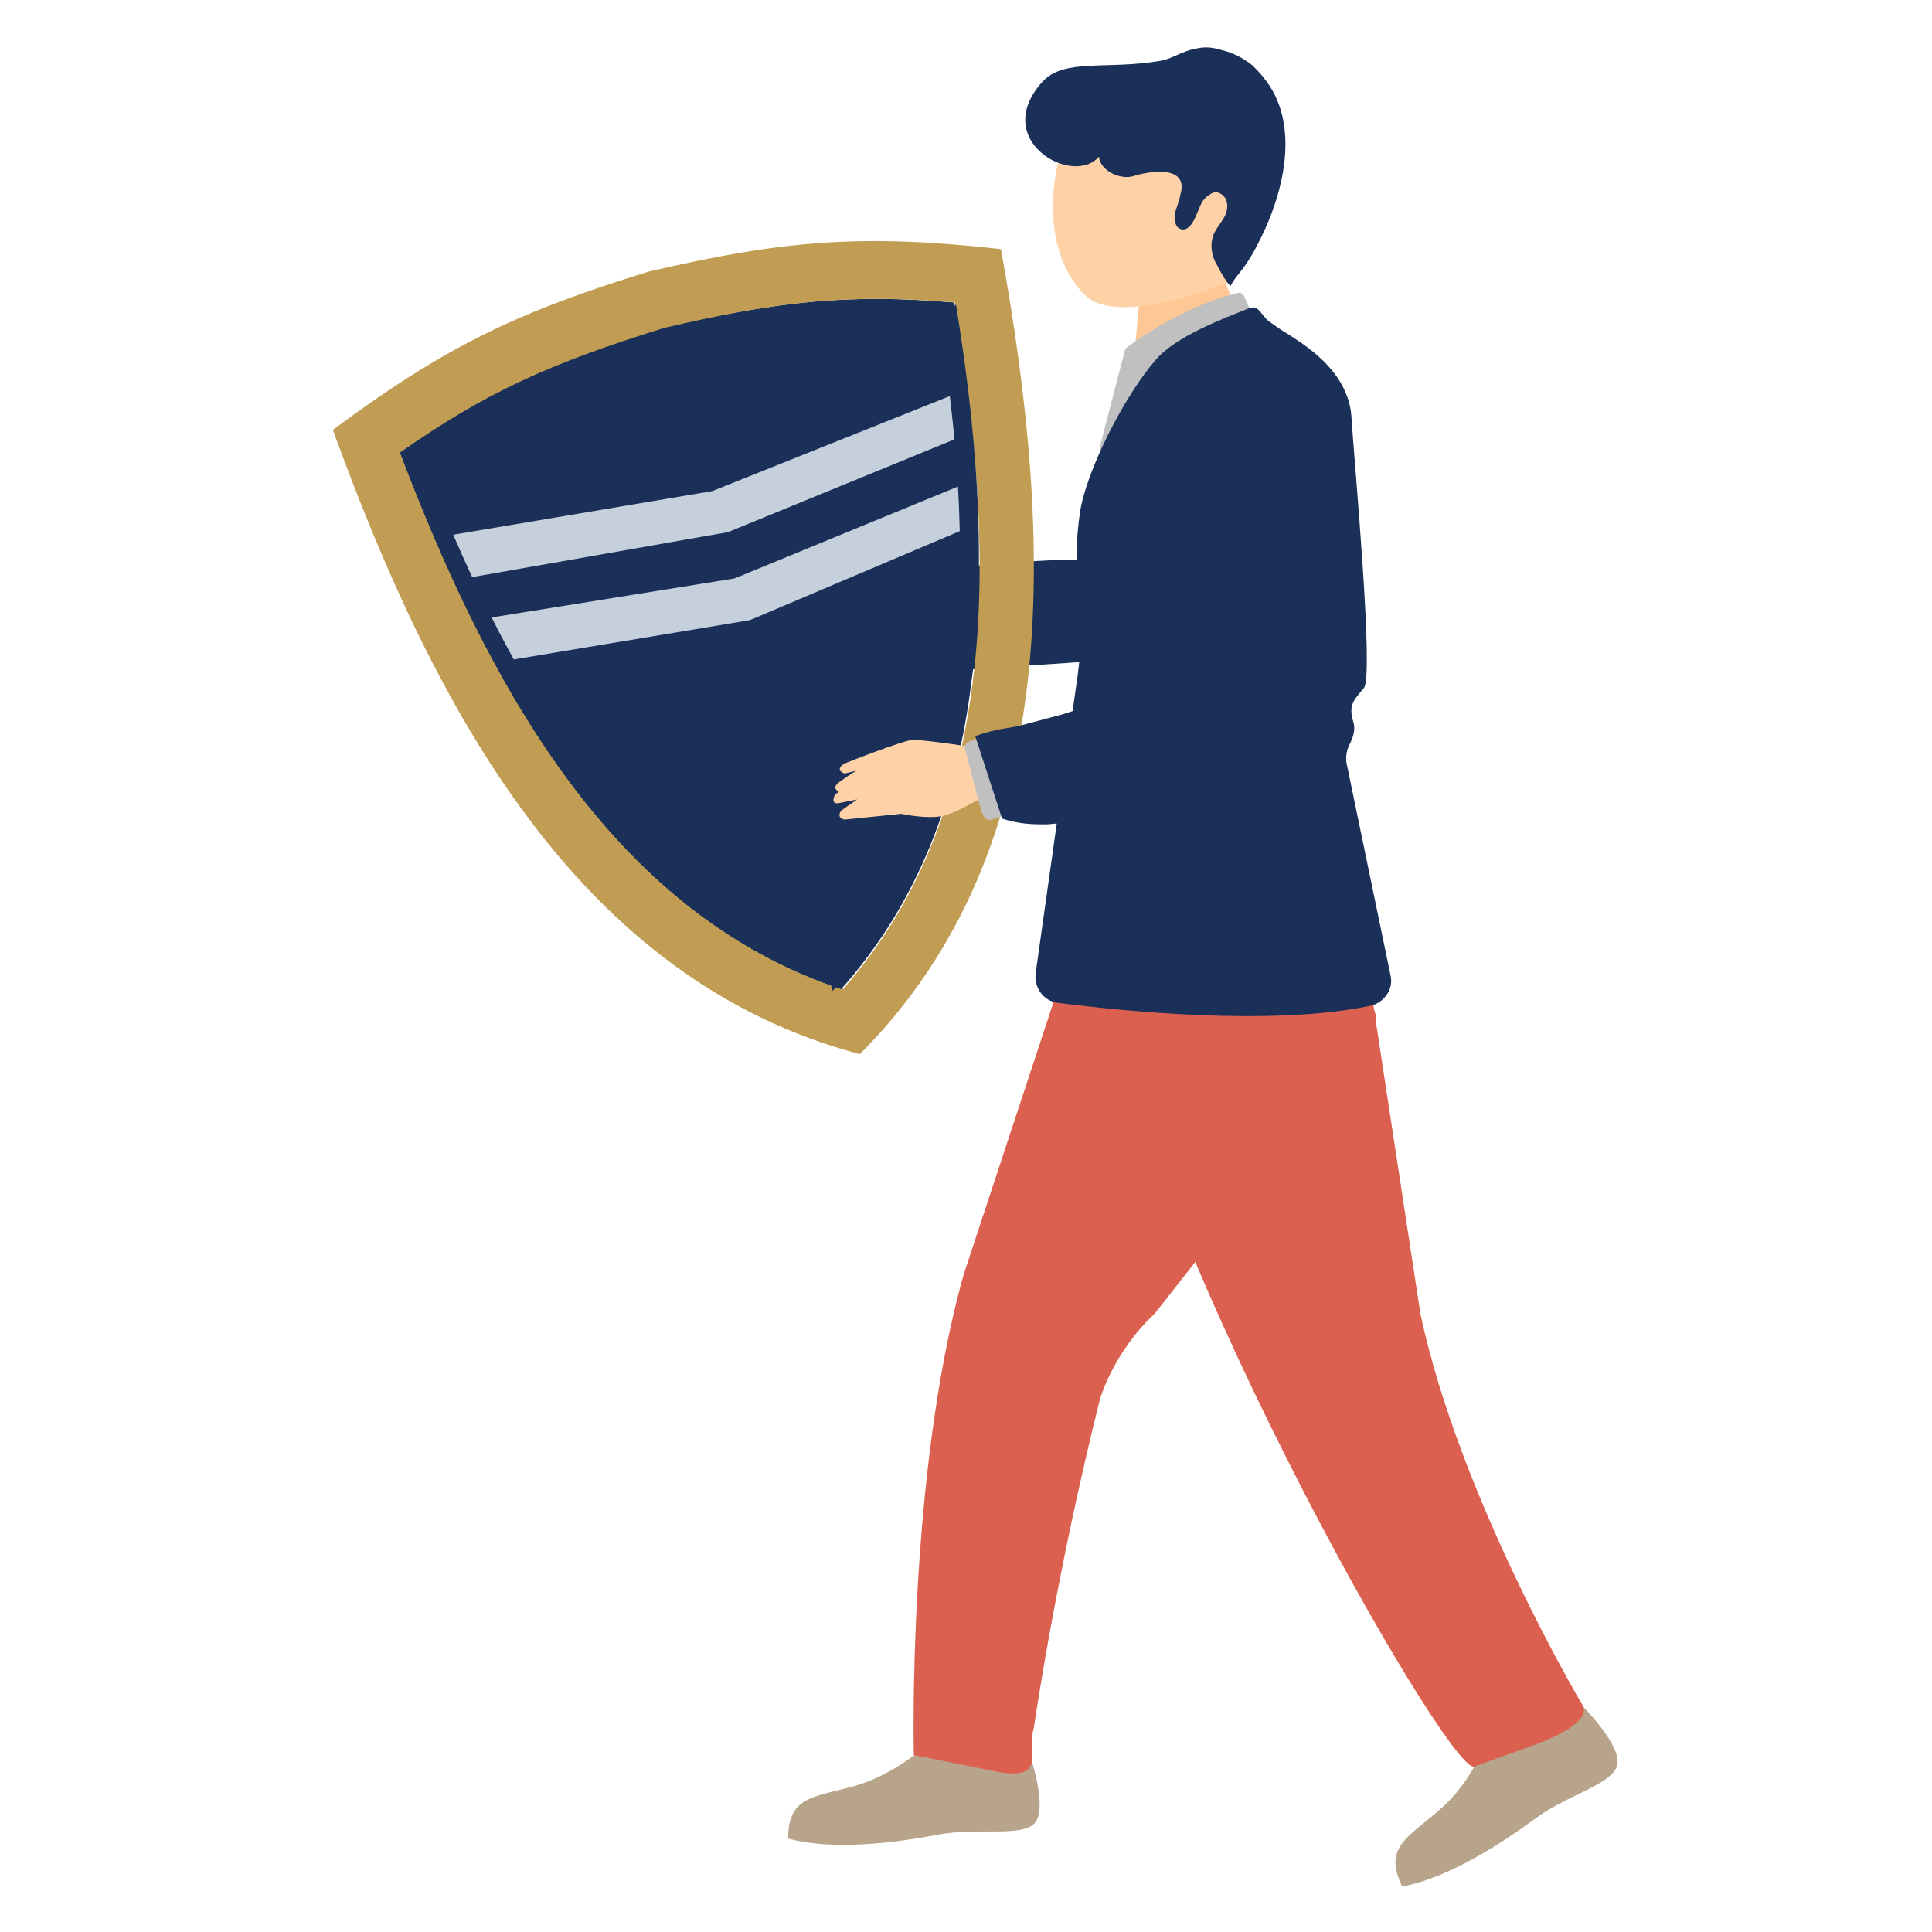
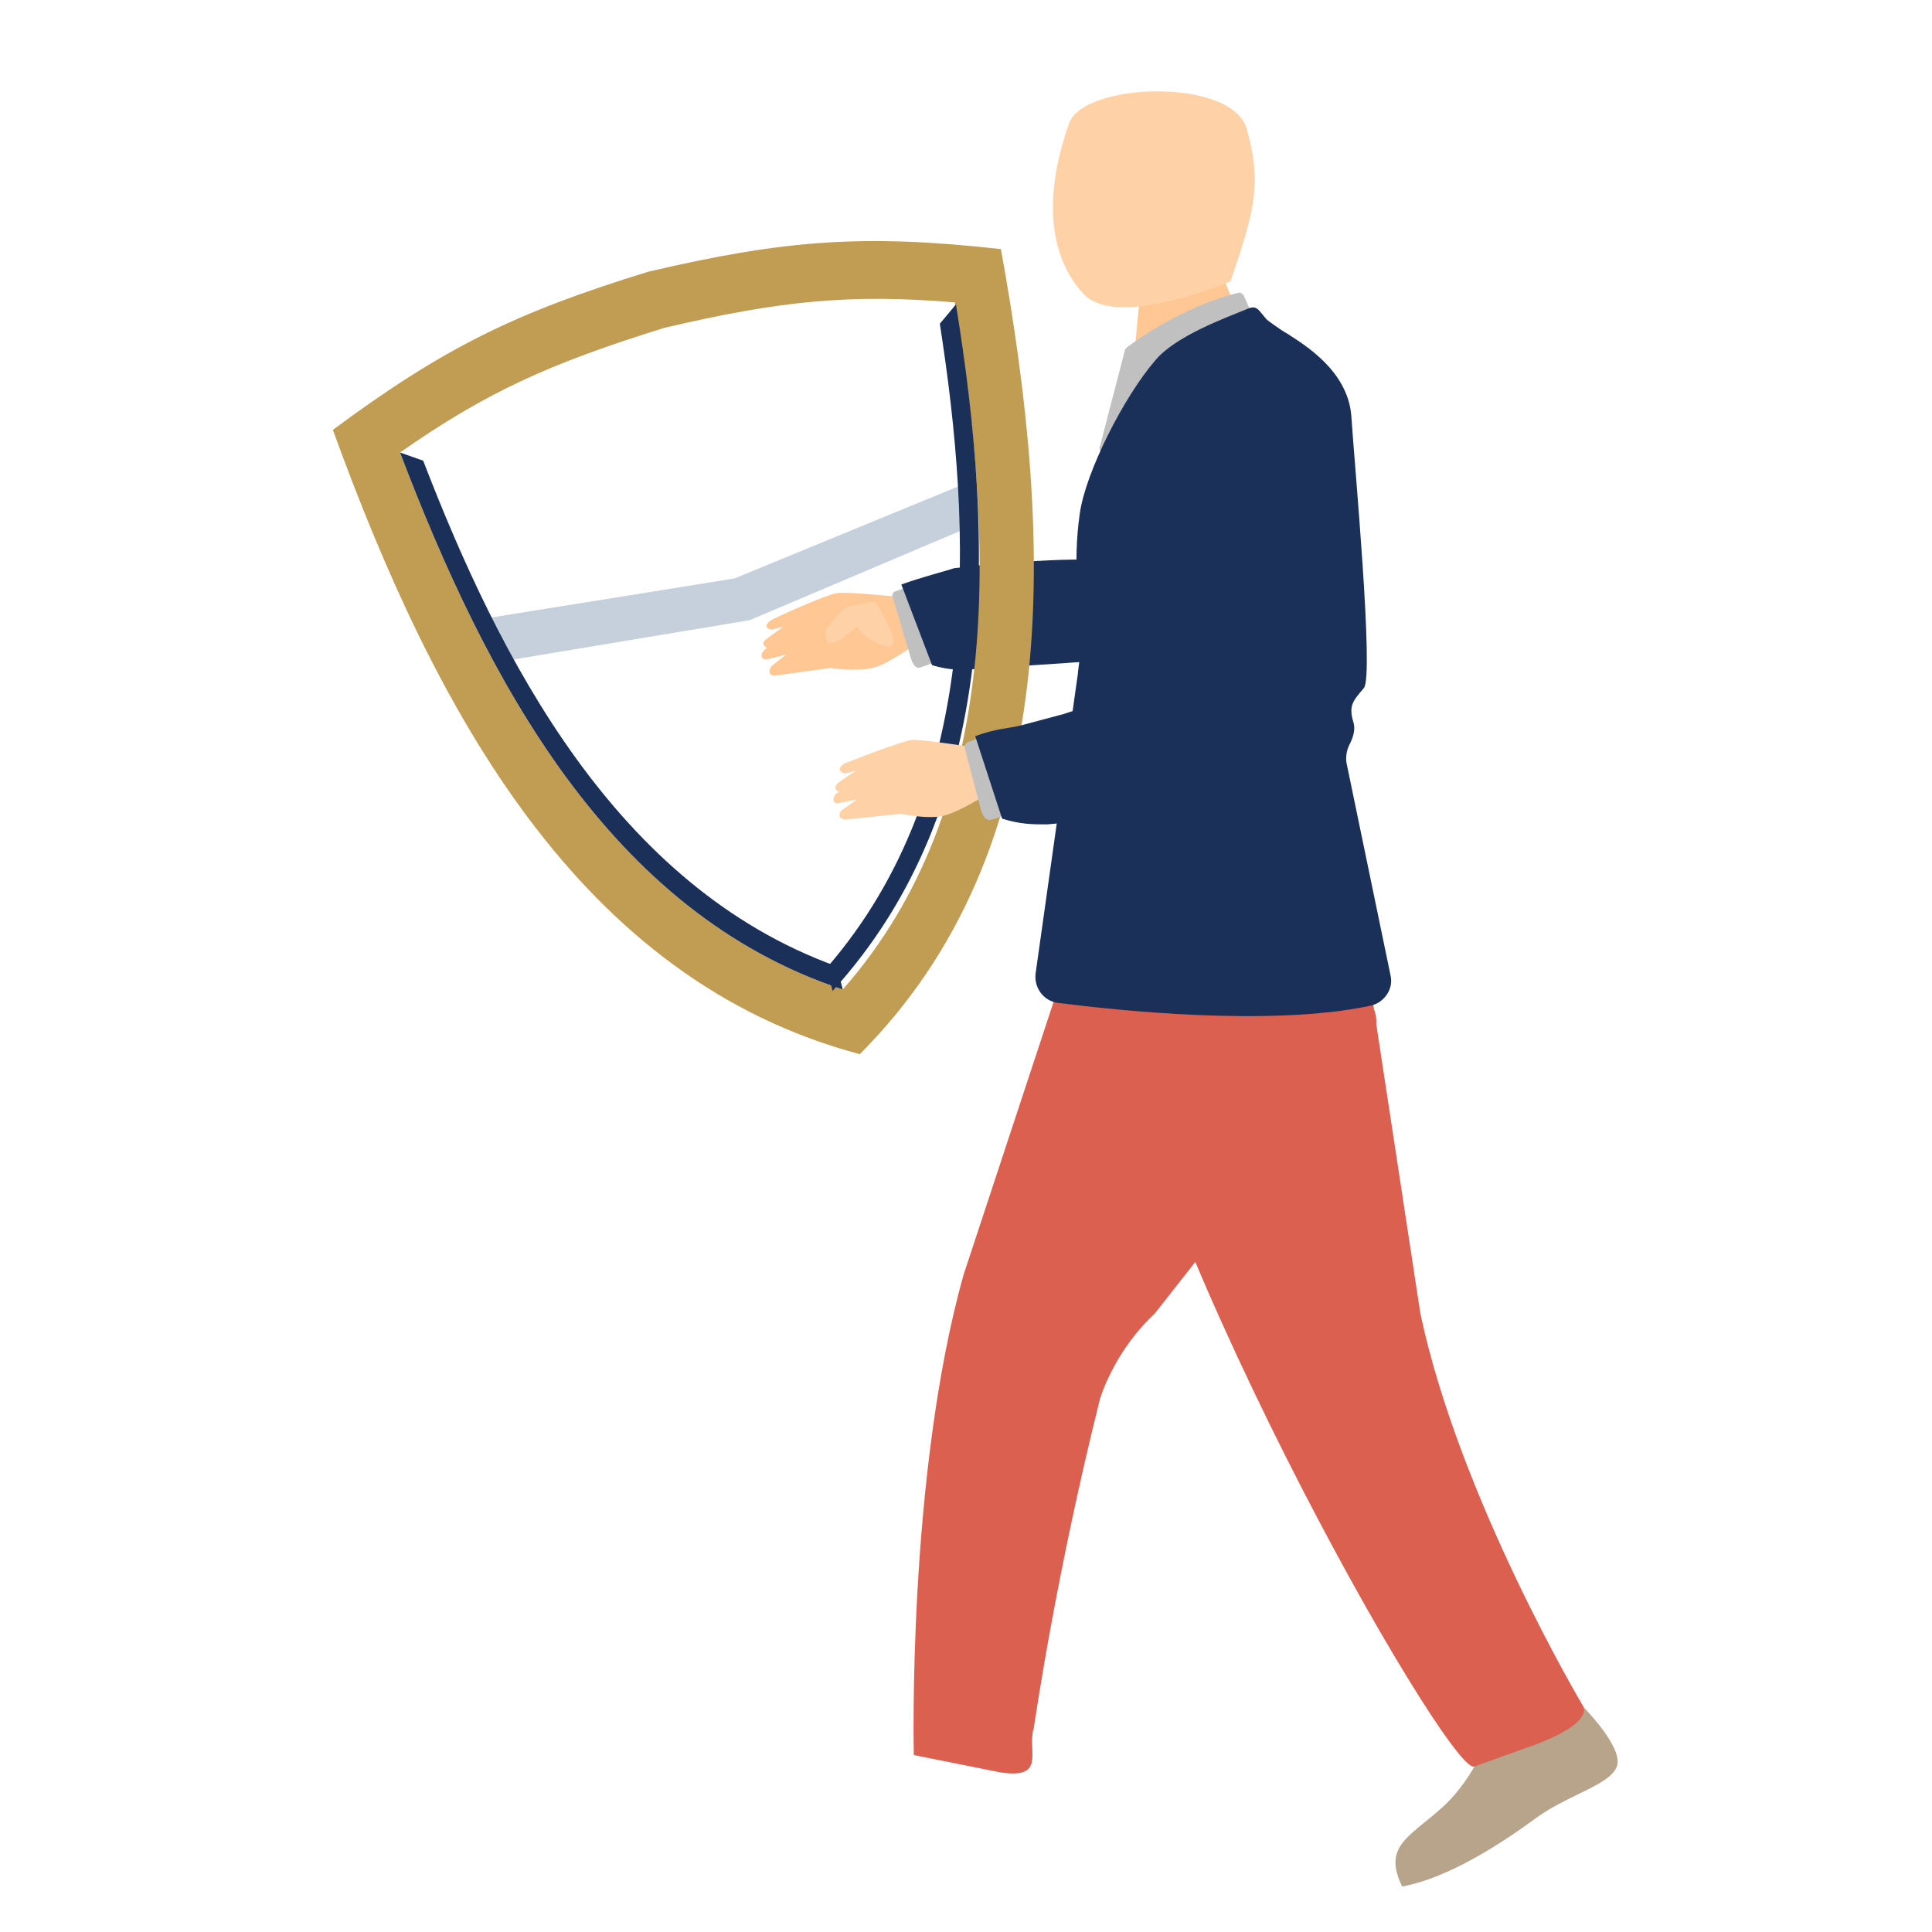
<svg xmlns="http://www.w3.org/2000/svg" width="1008" height="1008" viewBox="0 0 1008 1008" fill="none">
  <path d="M474.269 311.974C474.269 311.974 441.731 308.47 436.725 309.471C431.719 309.972 403.686 322.486 401.683 323.988C397.178 327.993 402.685 328.493 402.685 328.493L408.692 326.992C408.692 326.992 399.681 333.499 399.181 334C396.678 336.503 400.182 338.005 400.182 338.005C400.182 338.005 397.679 340.007 397.679 340.508C396.177 344.512 400.182 344.012 400.182 344.012L410.194 341.509C410.194 341.509 402.184 347.516 402.184 348.016C399.681 352.522 404.186 352.522 404.186 352.522L433.221 348.517C433.221 348.517 446.737 350.519 455.247 348.517C463.757 346.515 478.274 335.502 478.274 335.502L474.269 311.974Z" fill="#FFC793" />
  <path d="M480.772 305.969C479.771 303.966 471.261 306.97 467.256 308.471C465.754 308.972 465.254 310.474 465.754 311.475L475.265 343.513C476.267 346.516 477.768 349.52 480.772 348.018C480.772 348.018 489.782 345.515 488.781 343.012L480.772 305.969Z" fill="#C0C0C0" />
  <path d="M456.75 313.979C456.75 313.979 442.734 315.981 441.232 316.982C439.73 317.983 430.719 327.495 430.719 329.497C430.719 331.499 429.718 337.006 436.226 335.003C437.728 334.503 447.239 326.994 447.239 326.994C447.239 326.994 452.745 335.504 462.757 337.006C472.769 339.008 456.75 313.979 456.75 313.979Z" fill="#FFD1A7" />
  <path d="M515.814 294.453L497.792 296.455C491.785 298.457 481.273 300.96 470.26 304.965L486.279 347.015C495.79 350.018 502.798 349.518 509.806 349.017L599.412 343.01C656.98 325.99 618.935 323.988 619.436 319.482L582.893 298.457C582.893 290.949 566.874 290.448 515.814 294.453Z" fill="#1A3059" />
  <path d="M775.624 908.679C775.624 908.679 767.614 930.205 751.095 944.221C734.575 958.738 721.56 963.744 731.572 984.268C756.101 979.763 784.134 961.241 801.154 948.726C818.174 936.212 840.701 931.206 843.704 921.194C846.708 911.182 825.683 890.157 825.683 890.157L775.624 908.679Z" fill="#B7A48B" />
  <path d="M653.983 183.823L590.908 194.335L594.412 157.792L638.464 145.277L653.983 183.823Z" fill="#FFC793" />
-   <path d="M483.779 910.181C483.779 910.181 467.26 925.699 446.235 931.706C425.21 937.713 411.193 936.712 411.193 959.239C435.222 965.746 468.261 961.241 489.286 957.236C510.31 953.231 532.837 958.738 539.845 951.229C546.854 943.22 537.342 915.687 537.342 915.687L483.779 910.181Z" fill="#B7A48B" />
-   <path fill-rule="evenodd" clip-rule="evenodd" d="M497.892 157.836C503.126 189.153 507.073 221.408 509.082 253.241C509.783 265.574 510.052 277.406 510.467 289.812C510.365 298.992 510.476 307.812 510.088 317.066C509.716 329.977 508.698 342.748 506.821 355.737C499.63 414.937 479.585 470.394 438.77 516.191C317.024 475.505 253.152 355.379 207.788 236.031C252.327 204.847 285.32 189.422 345.623 171.004C407.594 156.739 443.939 153.275 497.892 157.836Z" fill="#1A3059" />
  <path fill-rule="evenodd" clip-rule="evenodd" d="M448.604 549.997C301.979 511.073 226.828 370.631 173.668 224.28C231.422 181.49 268.561 163.177 338.461 141.703C409.315 125.174 450.61 121.975 522.221 129.97C549.952 283.106 555.765 442.437 448.604 549.997ZM346.554 171.071C286.324 189.776 253.259 204.915 208.72 236.098C254.011 355.16 318.101 476.145 439.701 516.259C524.181 420.276 518.972 283.677 498.178 157.762C443.939 153.275 407.593 156.738 346.554 171.071Z" fill="#C19D53" />
-   <path fill-rule="evenodd" clip-rule="evenodd" d="M236.992 302.74L230.578 279.963L371.611 256.231L503.978 203.277L506.089 225.931L379.812 277.637L236.992 302.74Z" fill="#C6D0DC" />
  <path fill-rule="evenodd" clip-rule="evenodd" d="M260.064 345.381L253.649 322.603L383.221 301.792L504.199 252.045L506.597 274.626L391.209 323.558L260.064 345.381Z" fill="#C6D0DC" />
  <path fill-rule="evenodd" clip-rule="evenodd" d="M498.757 158.835L490.34 168.914C507.181 276.917 513.665 410.139 431.332 504.965L434.398 516.999C522.816 419.708 519.046 283.963 498.757 158.835Z" fill="#1A3059" />
  <path fill-rule="evenodd" clip-rule="evenodd" d="M220.786 240.347L208.719 236.099C254.01 355.161 318.1 476.146 439.7 516.259L436.633 504.224C321.05 462.577 260.41 343.154 220.786 240.347Z" fill="#1A3059" />
  <path d="M512.813 390.566C512.813 390.566 480.275 385.56 475.77 386.061C470.764 386.561 442.23 397.574 440.228 398.575C435.222 402.079 440.728 403.581 440.728 403.581L446.735 402.08C446.735 402.08 437.224 408.087 436.724 409.088C434.221 411.591 437.725 413.093 437.725 413.093C437.725 413.093 435.222 414.594 435.222 415.595C433.72 419.6 437.224 419.1 437.224 419.1L447.236 417.097C447.236 417.097 439.227 422.604 438.726 423.104C436.223 427.109 440.728 427.61 440.728 427.61L470.263 424.606C470.263 424.606 483.779 427.61 492.289 425.607C500.799 423.605 516.318 413.593 516.318 413.593L512.813 390.566Z" fill="#FFD1A7" />
  <path d="M518.815 385.061C517.814 382.558 509.304 385.562 505.299 387.063C503.797 387.564 503.297 389.066 503.297 390.067L511.807 422.605C512.808 425.609 514.31 428.612 517.313 427.611C517.313 427.611 526.324 425.609 525.323 422.605L518.815 385.061Z" fill="#C0C0C0" />
  <path d="M494.791 392.068C494.791 392.068 480.273 393.57 478.772 394.571C477.27 395.572 467.759 404.583 467.759 406.585C467.258 408.588 466.257 414.094 473.265 412.593C474.767 412.092 484.278 405.084 484.278 405.084C484.278 405.084 489.284 414.094 499.296 416.097C509.308 417.598 494.791 392.068 494.791 392.068Z" fill="#FFD1A7" />
  <path d="M573.881 232.882L586.896 182.823C586.896 182.322 587.396 181.822 587.897 181.321C592.402 177.817 617.432 159.796 645.966 152.787C646.967 152.287 648.469 153.288 648.969 154.289L655.977 170.308C656.478 171.309 655.977 172.811 655.477 173.312L577.885 235.886C575.883 237.387 572.879 235.385 573.881 232.882Z" fill="#C0C0C0" />
  <path d="M554.863 372.545L532.336 378.552C526.329 380.054 519.822 380.054 508.809 384.058L522.825 427.109C532.336 430.113 538.844 430.113 546.353 430.113L557.366 429.112C561.871 428.11 565.375 424.106 565.876 419.6L585.399 370.542C585.9 362.533 562.372 370.042 554.863 372.545Z" fill="#1A3059" />
  <path d="M549.86 522.224L502.804 664.892C473.269 769.516 476.773 915.688 476.773 915.688L521.827 924.699C544.854 928.203 536.844 915.188 538.847 903.674C538.847 903.174 539.347 902.172 539.347 901.672C540.849 892.161 551.361 820.075 573.888 729.969C573.888 729.969 580.896 705.44 602.422 685.416L714.554 542.748C718.058 538.243 719.06 532.235 717.057 527.23C712.552 514.715 702.039 500.698 690.526 500.698H578.393C564.877 500.698 553.364 509.709 549.86 522.224Z" fill="#DB604F" />
  <path d="M769.114 921.696L801.152 910.183C833.19 898.168 825.681 889.658 825.681 889.658C825.681 889.658 761.605 782.031 741.081 685.417L716.051 521.223C714.049 507.207 701.534 496.694 687.017 496.694H574.885C585.397 627.349 755.098 925.701 769.114 921.696Z" fill="#DB604F" />
  <path d="M660.985 166.806C656.479 161.8 655.979 158.796 650.472 161.299C639.459 165.804 613.428 175.316 602.916 187.83C586.396 206.853 566.373 246.4 563.369 267.925C559.365 295.458 563.369 318.985 564.871 327.996C565.372 329.498 562.368 350.022 562.368 351.524L540.342 507.708C539.341 515.217 544.347 522.225 551.856 523.226C583.393 527.231 662.987 535.741 715.048 524.728C722.057 523.226 727.063 516.218 725.561 509.21L702.534 398.079C702.033 395.075 702.534 391.571 704.035 388.567C705.537 385.564 707.54 381.059 706.038 376.553C703.535 368.043 706.038 365.54 711.544 359.033C717.051 353.025 706.538 240.893 705.037 216.865C703.034 192.836 679.506 179.32 671.998 174.314C667.492 171.812 660.985 166.806 660.985 166.806Z" fill="#1A3059" />
  <path d="M566.879 154.79C564.376 152.287 535.342 127.257 557.868 64.183C565.377 43.158 642.468 40.154 650.478 67.186C657.986 94.719 655.483 107.734 641.967 146.78C641.967 146.78 585.901 170.809 566.879 154.79Z" fill="#FFD1A7" />
-   <path d="M658.989 40.154C657.488 38.152 655.485 36.15 653.483 34.147C648.477 30.143 643.471 27.64 637.464 26.138C632.458 24.636 628.453 24.136 622.947 25.637C616.94 26.638 611.433 30.643 605.927 31.644C577.393 36.65 555.367 30.143 543.854 42.657C516.321 73.193 559.872 97.722 573.388 81.703C573.889 89.212 584.902 94.218 591.91 91.715C596.416 90.213 620.444 84.707 615.939 101.227C615.438 104.23 614.437 106.733 613.436 109.737C612.434 113.241 612.434 119.748 617.44 119.748C623.447 119.248 624.949 107.234 628.453 103.729C629.955 102.228 631.958 100.726 633.96 100.225C635.962 100.225 638.465 101.727 639.466 103.729C640.468 105.732 640.468 108.235 639.967 110.237C638.465 115.744 633.459 119.248 632.458 124.754C631.457 129.26 632.458 134.266 634.961 138.27C636.463 141.274 639.466 146.78 641.969 149.283C644.973 143.276 648.978 141.274 655.485 128.759C669.502 102.728 679.514 64.683 658.989 40.154Z" fill="#1A3059" />
  <path d="M642.969 188.831L581.396 275.934" stroke="#1A3059" stroke-width="0.475" stroke-miterlimit="10" stroke-linecap="round" stroke-linejoin="round" />
  <path d="M639.463 238.891C638.962 240.893 675.505 296.459 659.487 341.011C658.986 343.014 654.481 346.518 652.979 347.519C634.457 360.534 546.854 375.552 546.854 375.552" stroke="#1A3059" stroke-width="0.475" stroke-miterlimit="10" stroke-linecap="round" stroke-linejoin="round" />
  <path d="M605.424 266.423H636.961C636.961 266.423 638.463 296.458 613.934 297.46C605.424 297.96 595.913 284.945 605.424 266.423Z" stroke="#1A3059" stroke-width="0.475" stroke-miterlimit="10" stroke-linecap="round" stroke-linejoin="round" />
  <path d="M701.039 450.14L713.054 496.695C713.054 496.695 725.568 521.224 671.004 521.224" stroke="#1A3059" stroke-width="0.475" stroke-miterlimit="10" stroke-linecap="round" stroke-linejoin="round" />
-   <path d="M557.361 429.115C557.361 429.115 665.489 419.603 684.511 404.085" stroke="#1A3059" stroke-width="0.475" stroke-miterlimit="10" stroke-linecap="round" stroke-linejoin="round" />
</svg>